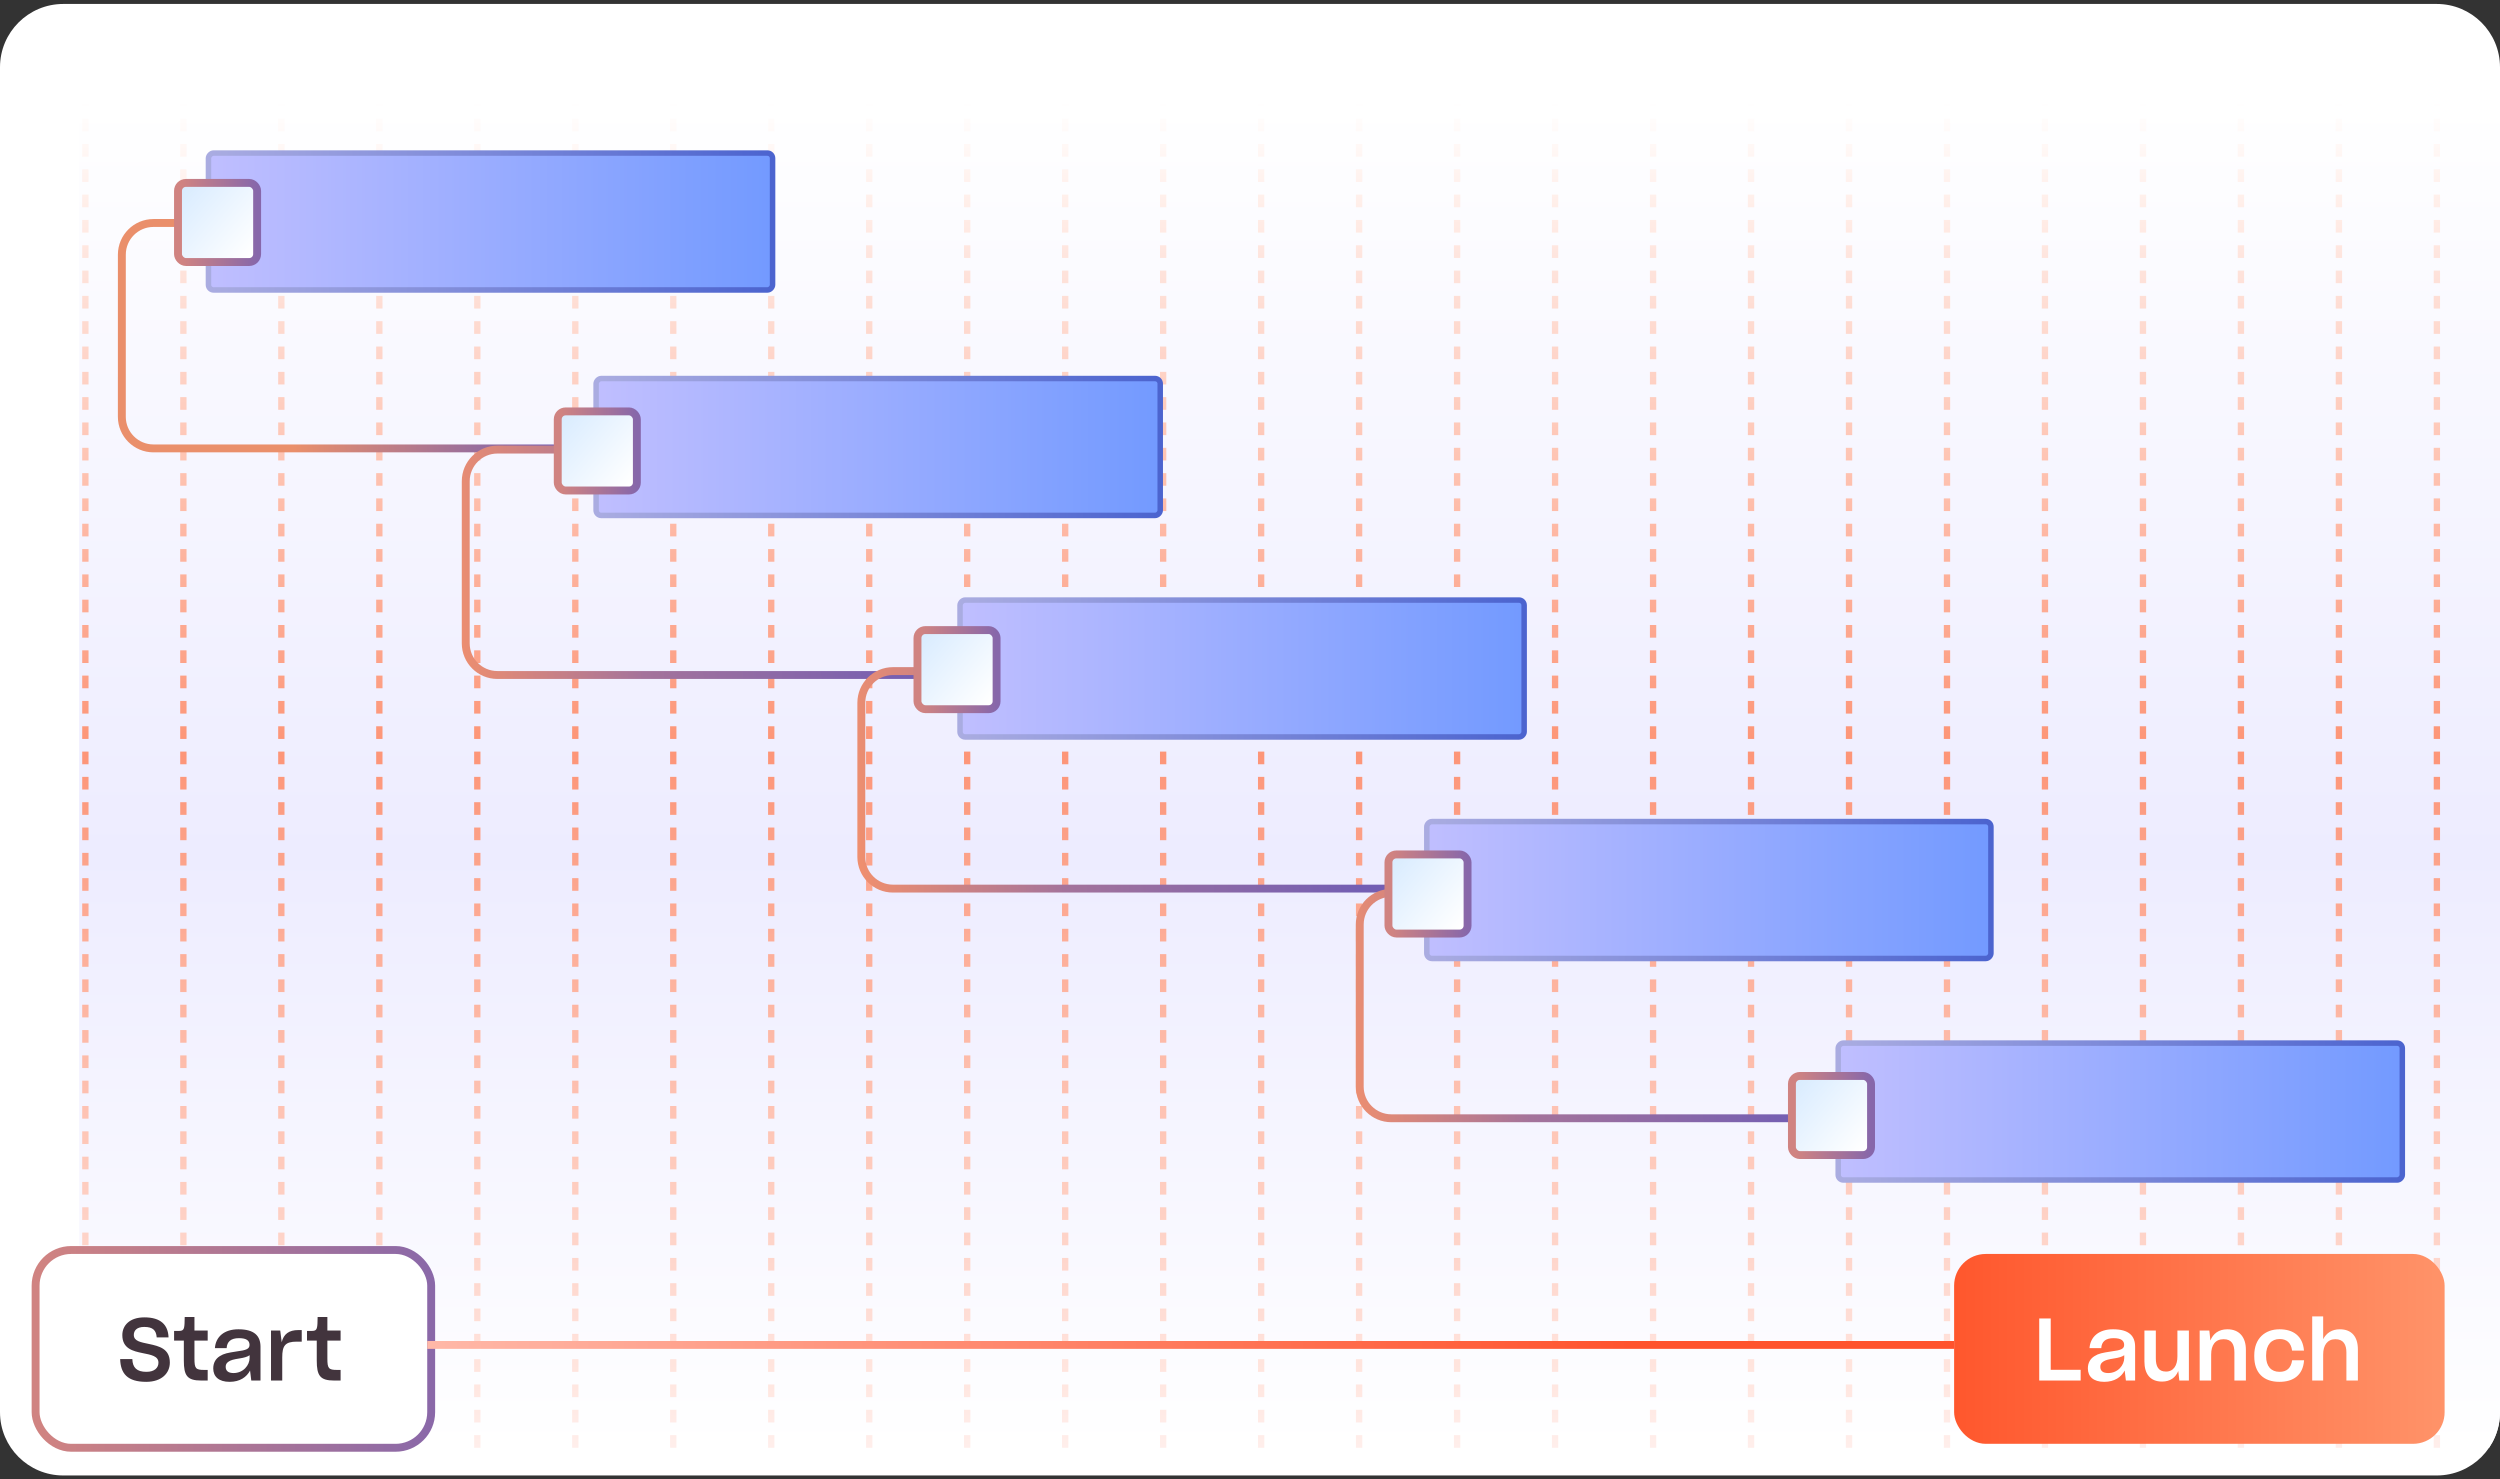
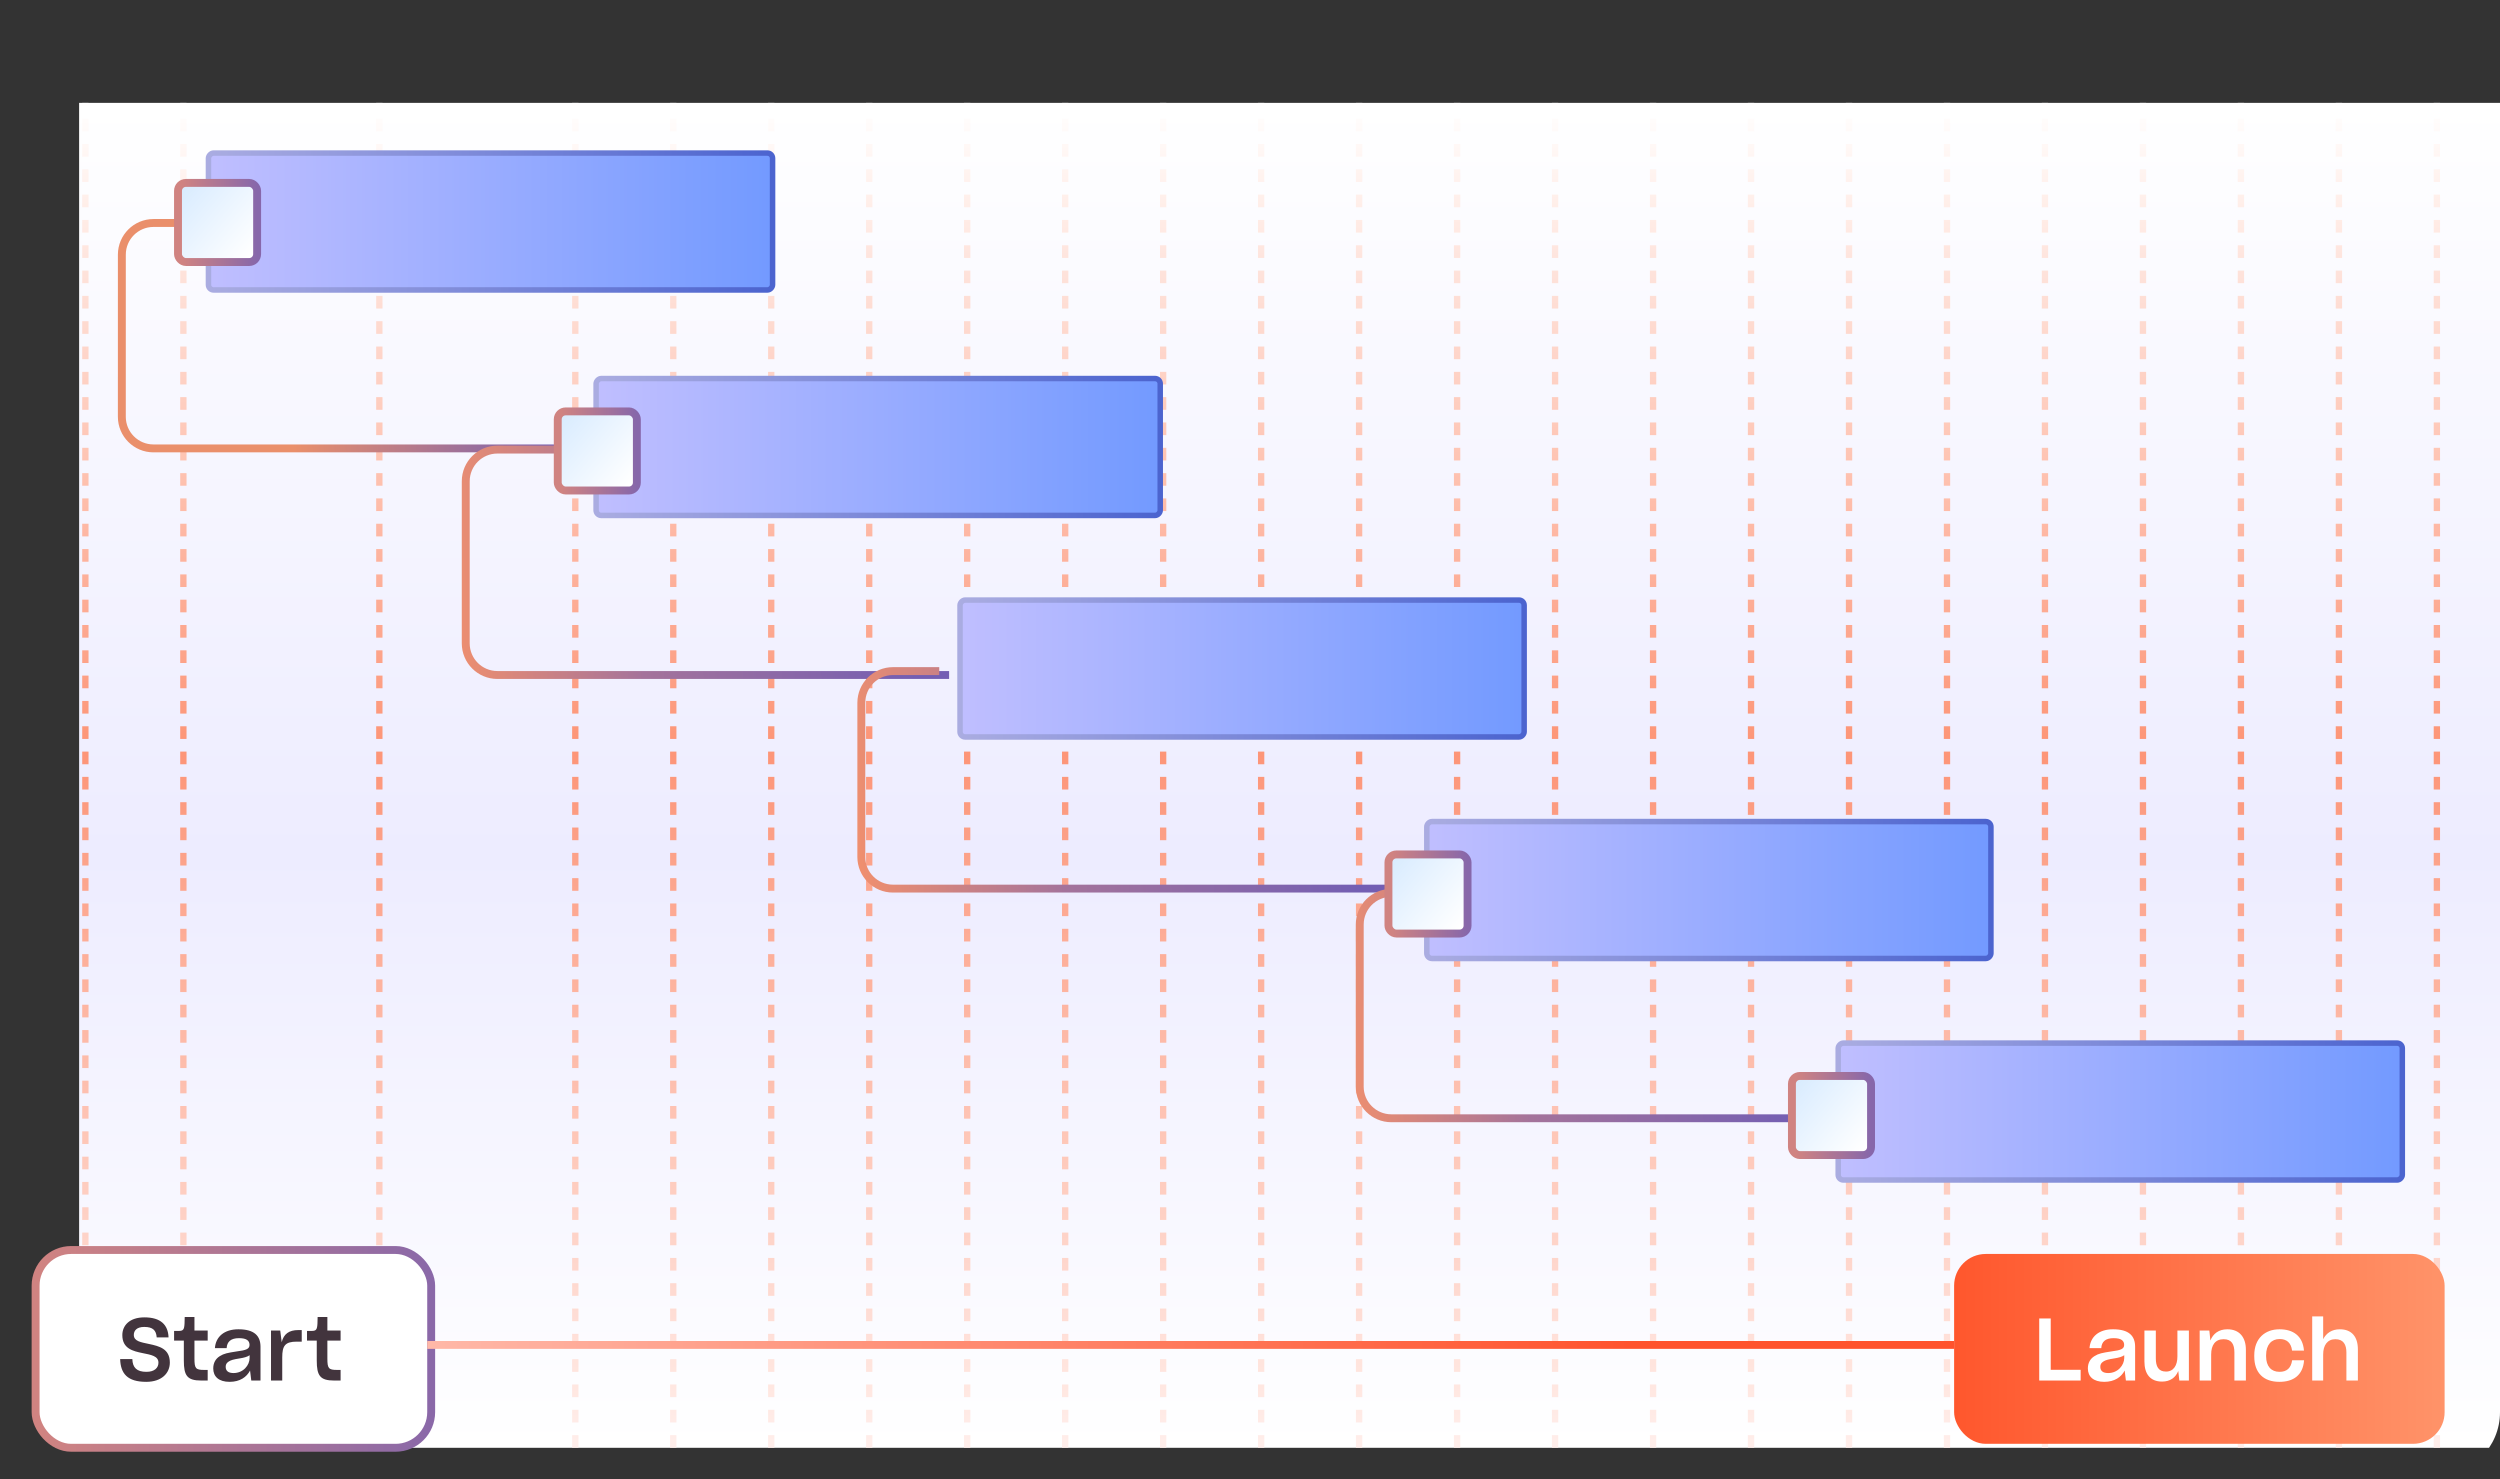
<svg xmlns="http://www.w3.org/2000/svg" width="316" height="187" viewBox="0 0 316 187" fill="none">
  <rect x="0" y="0" width="316" height="187" fill="#333333" stroke="none" />
  <g clip-path="url(#clip0_10687_10047)">
-     <path d="M0 8.5C0 4.082 3.582 0.5 8 0.5H308C312.418 0.5 316 4.082 316 8.5V178.5C316 182.918 312.418 186.5 308 186.5H8C3.582 186.5 0 182.918 0 178.5V8.5Z" fill="white" />
    <rect width="312" height="170" transform="translate(10 13)" fill="url(#paint0_linear_10687_10047)" />
    <line x1="10.791" y1="183" x2="10.791" y2="13" stroke="url(#paint1_linear_10687_10047)" stroke-opacity="0.85" stroke-width="0.8" stroke-dasharray="1.6 1.6" />
    <line x1="23.178" y1="183" x2="23.178" y2="13" stroke="url(#paint2_linear_10687_10047)" stroke-opacity="0.85" stroke-width="0.8" stroke-dasharray="1.6 1.6" />
-     <line x1="35.561" y1="183" x2="35.561" y2="13" stroke="url(#paint3_linear_10687_10047)" stroke-opacity="0.85" stroke-width="0.8" stroke-dasharray="1.6 1.6" />
    <line x1="47.948" y1="183" x2="47.948" y2="13" stroke="url(#paint4_linear_10687_10047)" stroke-opacity="0.85" stroke-width="0.8" stroke-dasharray="1.6 1.6" />
-     <line x1="60.331" y1="183" x2="60.33" y2="13" stroke="url(#paint5_linear_10687_10047)" stroke-opacity="0.85" stroke-width="0.8" stroke-dasharray="1.6 1.6" />
    <line x1="72.717" y1="183" x2="72.717" y2="13" stroke="url(#paint6_linear_10687_10047)" stroke-opacity="0.85" stroke-width="0.8" stroke-dasharray="1.6 1.6" />
    <line x1="85.1" y1="183" x2="85.1" y2="13" stroke="url(#paint7_linear_10687_10047)" stroke-opacity="0.85" stroke-width="0.8" stroke-dasharray="1.6 1.6" />
    <line x1="97.483" y1="183" x2="97.483" y2="13" stroke="url(#paint8_linear_10687_10047)" stroke-opacity="0.85" stroke-width="0.8" stroke-dasharray="1.6 1.6" />
    <line x1="109.87" y1="183" x2="109.869" y2="13" stroke="url(#paint9_linear_10687_10047)" stroke-opacity="0.85" stroke-width="0.8" stroke-dasharray="1.6 1.6" />
    <line x1="122.252" y1="183" x2="122.252" y2="13" stroke="url(#paint10_linear_10687_10047)" stroke-opacity="0.85" stroke-width="0.8" stroke-dasharray="1.6 1.6" />
    <line x1="134.639" y1="183" x2="134.639" y2="13" stroke="url(#paint11_linear_10687_10047)" stroke-opacity="0.85" stroke-width="0.8" stroke-dasharray="1.6 1.6" />
    <line x1="147.022" y1="183" x2="147.022" y2="13" stroke="url(#paint12_linear_10687_10047)" stroke-opacity="0.85" stroke-width="0.8" stroke-dasharray="1.6 1.6" />
    <line x1="159.409" y1="183" x2="159.408" y2="13" stroke="url(#paint13_linear_10687_10047)" stroke-opacity="0.85" stroke-width="0.8" stroke-dasharray="1.6 1.6" />
    <line x1="171.791" y1="183" x2="171.791" y2="13" stroke="url(#paint14_linear_10687_10047)" stroke-opacity="0.85" stroke-width="0.8" stroke-dasharray="1.6 1.6" />
    <line x1="184.178" y1="183" x2="184.178" y2="13" stroke="url(#paint15_linear_10687_10047)" stroke-opacity="0.85" stroke-width="0.8" stroke-dasharray="1.6 1.6" />
    <line x1="196.561" y1="183" x2="196.561" y2="13" stroke="url(#paint16_linear_10687_10047)" stroke-opacity="0.85" stroke-width="0.8" stroke-dasharray="1.6 1.6" />
    <line x1="208.948" y1="183" x2="208.948" y2="13" stroke="url(#paint17_linear_10687_10047)" stroke-opacity="0.85" stroke-width="0.8" stroke-dasharray="1.6 1.6" />
    <line x1="221.33" y1="183" x2="221.33" y2="13" stroke="url(#paint18_linear_10687_10047)" stroke-opacity="0.85" stroke-width="0.8" stroke-dasharray="1.6 1.6" />
    <line x1="233.717" y1="183" x2="233.717" y2="13" stroke="url(#paint19_linear_10687_10047)" stroke-opacity="0.85" stroke-width="0.8" stroke-dasharray="1.6 1.6" />
    <line x1="246.1" y1="183" x2="246.1" y2="13" stroke="url(#paint20_linear_10687_10047)" stroke-opacity="0.85" stroke-width="0.8" stroke-dasharray="1.6 1.6" />
    <line x1="258.483" y1="183" x2="258.483" y2="13" stroke="url(#paint21_linear_10687_10047)" stroke-opacity="0.85" stroke-width="0.8" stroke-dasharray="1.6 1.6" />
    <line x1="270.87" y1="183" x2="270.869" y2="13" stroke="url(#paint22_linear_10687_10047)" stroke-opacity="0.85" stroke-width="0.8" stroke-dasharray="1.6 1.6" />
    <line x1="283.252" y1="183" x2="283.252" y2="13" stroke="url(#paint23_linear_10687_10047)" stroke-opacity="0.85" stroke-width="0.8" stroke-dasharray="1.6 1.6" />
    <line x1="295.639" y1="183" x2="295.639" y2="13" stroke="url(#paint24_linear_10687_10047)" stroke-opacity="0.85" stroke-width="0.8" stroke-dasharray="1.6 1.6" />
    <line x1="308.022" y1="183" x2="308.022" y2="13" stroke="url(#paint25_linear_10687_10047)" stroke-opacity="0.85" stroke-width="0.8" stroke-dasharray="1.6 1.6" />
    <rect x="4.5" y="158" width="50" height="25" rx="4.5" fill="white" />
    <rect x="4.5" y="158" width="50" height="25" rx="4.5" stroke="url(#paint26_linear_10687_10047)" />
    <path d="M18.487 174.665C16.111 174.665 15.242 173.631 15.187 171.783H16.727C16.76 172.872 17.288 173.4 18.509 173.4C19.554 173.4 20.027 172.872 20.027 172.245C20.038 171.398 19.07 171.244 18.036 171.035C16.793 170.782 15.462 170.463 15.462 168.758C15.462 167.559 16.353 166.514 18.256 166.514C20.324 166.514 21.248 167.471 21.303 169.044H19.807C19.741 168.153 19.323 167.724 18.234 167.724C17.277 167.724 16.914 168.197 16.914 168.736C16.914 169.539 17.816 169.66 18.839 169.88C20.126 170.155 21.457 170.474 21.468 172.212C21.479 173.554 20.445 174.665 18.487 174.665ZM23.237 171.97V169.451H22.005V168.23H22.566C23.16 168.23 23.281 168.076 23.325 167.306C23.336 167.031 23.347 166.657 23.347 166.47H24.579V168.175H26.251V169.451H24.579V171.728C24.579 172.982 24.744 173.158 25.8 173.158H26.251V174.5H25.437C23.655 174.5 23.237 173.884 23.237 171.97ZM29.022 174.665C27.658 174.665 26.954 174.005 26.954 172.971C26.954 172.267 27.262 171.739 27.779 171.42C28.318 171.079 28.758 171.002 29.957 170.815C31.079 170.672 31.541 170.518 31.541 170.001C31.541 169.473 31.189 169.143 30.21 169.143C29.165 169.143 28.692 169.605 28.648 170.408H27.163C27.262 168.978 28.329 168.021 30.133 168.021C32.179 168.021 32.927 168.879 32.927 170.232V174.5H31.761L31.607 173.235C31.178 174.06 30.331 174.665 29.022 174.665ZM29.517 173.554C30.76 173.554 31.552 172.553 31.552 171.64V171.299C31.288 171.497 30.848 171.618 30.276 171.706C29.506 171.827 29.187 171.915 28.901 172.102C28.637 172.278 28.527 172.465 28.527 172.762C28.527 173.268 28.846 173.554 29.517 173.554ZM34.255 174.5V168.175H35.422L35.608 169.66C35.85 168.626 36.522 168.12 37.709 168.12H38.139V169.583H37.511C36.026 169.583 35.675 170.111 35.675 171.574V174.5H34.255ZM40.038 171.97V169.451H38.806V168.23H39.367C39.961 168.23 40.082 168.076 40.126 167.306C40.137 167.031 40.148 166.657 40.148 166.47H41.38V168.175H43.052V169.451H41.38V171.728C41.38 172.982 41.545 173.158 42.601 173.158H43.052V174.5H42.238C40.456 174.5 40.038 173.884 40.038 171.97Z" fill="#42343D" />
    <line x1="54" y1="170" x2="247" y2="170" stroke="url(#paint27_linear_10687_10047)" />
    <rect x="247" y="158.5" width="62" height="24" rx="4" fill="url(#paint28_linear_10687_10047)" />
    <path d="M257.759 166.657H259.211V173.147H262.995V174.5H257.759V166.657ZM265.974 174.665C264.61 174.665 263.906 174.005 263.906 172.971C263.906 172.267 264.214 171.739 264.731 171.42C265.27 171.079 265.71 171.002 266.909 170.815C268.031 170.672 268.493 170.518 268.493 170.001C268.493 169.473 268.141 169.143 267.162 169.143C266.117 169.143 265.644 169.605 265.6 170.408H264.115C264.214 168.978 265.281 168.021 267.085 168.021C269.131 168.021 269.879 168.879 269.879 170.232V174.5H268.713L268.559 173.235C268.13 174.06 267.283 174.665 265.974 174.665ZM266.469 173.554C267.712 173.554 268.504 172.553 268.504 171.64V171.299C268.24 171.497 267.8 171.618 267.228 171.706C266.458 171.827 266.139 171.915 265.853 172.102C265.589 172.278 265.479 172.465 265.479 172.762C265.479 173.268 265.798 173.554 266.469 173.554ZM273.288 174.632C271.781 174.632 271.055 173.664 271.055 172.091V168.175H272.496V171.695C272.496 172.685 272.804 173.367 273.783 173.367C274.74 173.367 275.224 172.586 275.224 171.464V168.175H276.676V174.5H275.466L275.334 173.29C275.004 174.115 274.322 174.632 273.288 174.632ZM278.039 174.5V168.175H279.26L279.392 169.44C279.733 168.582 280.448 168.021 281.537 168.021C283.066 168.021 283.88 169.033 283.88 170.606V174.5H282.428V170.958C282.428 169.935 282.087 169.275 281.064 169.275C279.997 169.275 279.491 170.034 279.491 171.2V174.5H278.039ZM288.118 174.665C286.105 174.665 284.939 173.521 284.939 171.464V171.299C284.939 169.176 286.303 168.021 288.129 168.021C289.867 168.021 291.066 168.868 291.22 170.694V170.716H289.713V170.683C289.581 169.704 289.02 169.253 288.14 169.253C287.128 169.253 286.435 169.968 286.435 171.299V171.442C286.435 172.685 287.073 173.4 288.129 173.4C289.042 173.4 289.581 172.938 289.724 171.948V171.937H291.231V171.97C291.088 173.84 289.867 174.665 288.118 174.665ZM292.262 174.5V166.393H293.648V169.275C294.033 168.516 294.748 168.021 295.749 168.021C297.278 168.021 298.037 168.989 298.037 170.562V174.5H296.585V170.958C296.585 169.968 296.222 169.275 295.188 169.275C294.176 169.275 293.648 170.056 293.648 171.189V174.5H292.262Z" fill="white" />
    <rect x="-0.348" y="0.348" width="71.304" height="17.304" rx="0.652" transform="matrix(-1 0 0 1 97.304 19)" fill="url(#paint29_linear_10687_10047)" />
    <rect x="-0.348" y="0.348" width="71.304" height="17.304" rx="0.652" transform="matrix(-1 0 0 1 97.304 19)" stroke="url(#paint30_linear_10687_10047)" stroke-width="0.696" />
    <rect x="-0.348" y="0.348" width="71.304" height="17.304" rx="0.652" transform="matrix(-1 0 0 1 146.304 47.5)" fill="url(#paint31_linear_10687_10047)" />
    <rect x="-0.348" y="0.348" width="71.304" height="17.304" rx="0.652" transform="matrix(-1 0 0 1 146.304 47.5)" stroke="url(#paint32_linear_10687_10047)" stroke-width="0.696" />
    <rect x="-0.348" y="0.348" width="71.304" height="17.304" rx="0.652" transform="matrix(-1 0 0 1 192.304 75.5)" fill="url(#paint33_linear_10687_10047)" />
    <rect x="-0.348" y="0.348" width="71.304" height="17.304" rx="0.652" transform="matrix(-1 0 0 1 192.304 75.5)" stroke="url(#paint34_linear_10687_10047)" stroke-width="0.696" />
    <rect x="-0.348" y="0.348" width="71.304" height="17.304" rx="0.652" transform="matrix(-1 0 0 1 251.304 103.5)" fill="url(#paint35_linear_10687_10047)" />
    <rect x="-0.348" y="0.348" width="71.304" height="17.304" rx="0.652" transform="matrix(-1 0 0 1 251.304 103.5)" stroke="url(#paint36_linear_10687_10047)" stroke-width="0.696" />
    <rect x="-0.348" y="0.348" width="71.304" height="17.304" rx="0.652" transform="matrix(-1 0 0 1 303.304 131.5)" fill="url(#paint37_linear_10687_10047)" />
    <rect x="-0.348" y="0.348" width="71.304" height="17.304" rx="0.652" transform="matrix(-1 0 0 1 303.304 131.5)" stroke="url(#paint38_linear_10687_10047)" stroke-width="0.696" />
    <path d="M25.25 28.186L19.402 28.185C17.193 28.185 15.402 29.976 15.402 32.185L15.4 52.678C15.4 54.887 17.191 56.678 19.4 56.678L74.499 56.678" stroke="url(#paint39_linear_10687_10047)" />
    <path d="M70.719 56.827L62.871 56.827C60.662 56.827 58.871 58.618 58.871 60.827L58.869 81.319C58.869 83.528 60.66 85.32 62.869 85.32L119.967 85.319" stroke="url(#paint40_linear_10687_10047)" />
    <rect x="22.5" y="23.12" width="10" height="10" rx="1" fill="url(#paint41_linear_10687_10047)" stroke="url(#paint42_linear_10687_10047)" />
    <rect x="70.5" y="52" width="10" height="10" rx="1" fill="url(#paint43_linear_10687_10047)" stroke="url(#paint44_linear_10687_10047)" />
    <path d="M118.72 84.827L112.872 84.827C110.663 84.827 108.872 86.618 108.872 88.827L108.87 108.319C108.87 110.529 110.661 112.32 112.871 112.32L177.969 112.319" stroke="url(#paint45_linear_10687_10047)" />
    <path d="M181.719 112.857L175.871 112.857C173.662 112.857 171.871 114.648 171.871 116.857L171.869 137.349C171.869 139.559 173.66 141.35 175.869 141.35L230.967 141.349" stroke="url(#paint46_linear_10687_10047)" />
-     <rect x="115.969" y="79.642" width="10" height="10" rx="1" fill="url(#paint47_linear_10687_10047)" stroke="url(#paint48_linear_10687_10047)" />
    <rect x="175.5" y="108" width="10" height="10" rx="1" fill="url(#paint49_linear_10687_10047)" stroke="url(#paint50_linear_10687_10047)" />
    <rect x="226.5" y="136" width="10" height="10" rx="1" fill="url(#paint51_linear_10687_10047)" stroke="url(#paint52_linear_10687_10047)" />
  </g>
  <defs>
    <linearGradient id="paint0_linear_10687_10047" x1="156" y1="0" x2="156" y2="170" gradientUnits="userSpaceOnUse">
      <stop stop-color="white" />
      <stop offset="0.559" stop-color="#EDECFF" />
      <stop offset="1" stop-color="white" />
    </linearGradient>
    <linearGradient id="paint1_linear_10687_10047" x1="11.691" y1="183" x2="11.691" y2="13" gradientUnits="userSpaceOnUse">
      <stop stop-color="#FFECE8" />
      <stop offset="0.522" stop-color="#FF855F" />
      <stop offset="1" stop-color="white" />
    </linearGradient>
    <linearGradient id="paint2_linear_10687_10047" x1="24.078" y1="183" x2="24.078" y2="13" gradientUnits="userSpaceOnUse">
      <stop stop-color="#FFECE8" />
      <stop offset="0.522" stop-color="#FF855F" />
      <stop offset="1" stop-color="white" />
    </linearGradient>
    <linearGradient id="paint3_linear_10687_10047" x1="36.461" y1="183" x2="36.461" y2="13" gradientUnits="userSpaceOnUse">
      <stop stop-color="#FFECE8" />
      <stop offset="0.522" stop-color="#FF855F" />
      <stop offset="1" stop-color="white" />
    </linearGradient>
    <linearGradient id="paint4_linear_10687_10047" x1="48.848" y1="183" x2="48.848" y2="13" gradientUnits="userSpaceOnUse">
      <stop stop-color="#FFECE8" />
      <stop offset="0.522" stop-color="#FF855F" />
      <stop offset="1" stop-color="white" />
    </linearGradient>
    <linearGradient id="paint5_linear_10687_10047" x1="61.23" y1="183" x2="61.23" y2="13" gradientUnits="userSpaceOnUse">
      <stop stop-color="#FFECE8" />
      <stop offset="0.522" stop-color="#FF855F" />
      <stop offset="1" stop-color="white" />
    </linearGradient>
    <linearGradient id="paint6_linear_10687_10047" x1="73.617" y1="183" x2="73.617" y2="13" gradientUnits="userSpaceOnUse">
      <stop stop-color="#FFECE8" />
      <stop offset="0.522" stop-color="#FF855F" />
      <stop offset="1" stop-color="white" />
    </linearGradient>
    <linearGradient id="paint7_linear_10687_10047" x1="86" y1="183" x2="86" y2="13" gradientUnits="userSpaceOnUse">
      <stop stop-color="#FFECE8" />
      <stop offset="0.522" stop-color="#FF855F" />
      <stop offset="1" stop-color="white" />
    </linearGradient>
    <linearGradient id="paint8_linear_10687_10047" x1="98.383" y1="183" x2="98.383" y2="13" gradientUnits="userSpaceOnUse">
      <stop stop-color="#FFECE8" />
      <stop offset="0.522" stop-color="#FF855F" />
      <stop offset="1" stop-color="white" />
    </linearGradient>
    <linearGradient id="paint9_linear_10687_10047" x1="110.77" y1="183" x2="110.77" y2="13" gradientUnits="userSpaceOnUse">
      <stop stop-color="#FFECE8" />
      <stop offset="0.522" stop-color="#FF855F" />
      <stop offset="1" stop-color="white" />
    </linearGradient>
    <linearGradient id="paint10_linear_10687_10047" x1="123.152" y1="183" x2="123.152" y2="13" gradientUnits="userSpaceOnUse">
      <stop stop-color="#FFECE8" />
      <stop offset="0.522" stop-color="#FF855F" />
      <stop offset="1" stop-color="white" />
    </linearGradient>
    <linearGradient id="paint11_linear_10687_10047" x1="135.539" y1="183" x2="135.539" y2="13" gradientUnits="userSpaceOnUse">
      <stop stop-color="#FFECE8" />
      <stop offset="0.522" stop-color="#FF855F" />
      <stop offset="1" stop-color="white" />
    </linearGradient>
    <linearGradient id="paint12_linear_10687_10047" x1="147.922" y1="183" x2="147.922" y2="13" gradientUnits="userSpaceOnUse">
      <stop stop-color="#FFECE8" />
      <stop offset="0.522" stop-color="#FF855F" />
      <stop offset="1" stop-color="white" />
    </linearGradient>
    <linearGradient id="paint13_linear_10687_10047" x1="160.309" y1="183" x2="160.309" y2="13" gradientUnits="userSpaceOnUse">
      <stop stop-color="#FFECE8" />
      <stop offset="0.522" stop-color="#FF855F" />
      <stop offset="1" stop-color="white" />
    </linearGradient>
    <linearGradient id="paint14_linear_10687_10047" x1="172.691" y1="183" x2="172.691" y2="13" gradientUnits="userSpaceOnUse">
      <stop stop-color="#FFECE8" />
      <stop offset="0.522" stop-color="#FF855F" />
      <stop offset="1" stop-color="white" />
    </linearGradient>
    <linearGradient id="paint15_linear_10687_10047" x1="185.078" y1="183" x2="185.078" y2="13" gradientUnits="userSpaceOnUse">
      <stop stop-color="#FFECE8" />
      <stop offset="0.522" stop-color="#FF855F" />
      <stop offset="1" stop-color="white" />
    </linearGradient>
    <linearGradient id="paint16_linear_10687_10047" x1="197.461" y1="183" x2="197.461" y2="13" gradientUnits="userSpaceOnUse">
      <stop stop-color="#FFECE8" />
      <stop offset="0.522" stop-color="#FF855F" />
      <stop offset="1" stop-color="white" />
    </linearGradient>
    <linearGradient id="paint17_linear_10687_10047" x1="209.848" y1="183" x2="209.848" y2="13" gradientUnits="userSpaceOnUse">
      <stop stop-color="#FFECE8" />
      <stop offset="0.522" stop-color="#FF855F" />
      <stop offset="1" stop-color="white" />
    </linearGradient>
    <linearGradient id="paint18_linear_10687_10047" x1="222.23" y1="183" x2="222.23" y2="13" gradientUnits="userSpaceOnUse">
      <stop stop-color="#FFECE8" />
      <stop offset="0.522" stop-color="#FF855F" />
      <stop offset="1" stop-color="white" />
    </linearGradient>
    <linearGradient id="paint19_linear_10687_10047" x1="234.617" y1="183" x2="234.617" y2="13" gradientUnits="userSpaceOnUse">
      <stop stop-color="#FFECE8" />
      <stop offset="0.522" stop-color="#FF855F" />
      <stop offset="1" stop-color="white" />
    </linearGradient>
    <linearGradient id="paint20_linear_10687_10047" x1="247" y1="183" x2="247" y2="13" gradientUnits="userSpaceOnUse">
      <stop stop-color="#FFECE8" />
      <stop offset="0.522" stop-color="#FF855F" />
      <stop offset="1" stop-color="white" />
    </linearGradient>
    <linearGradient id="paint21_linear_10687_10047" x1="259.383" y1="183" x2="259.383" y2="13" gradientUnits="userSpaceOnUse">
      <stop stop-color="#FFECE8" />
      <stop offset="0.522" stop-color="#FF855F" />
      <stop offset="1" stop-color="white" />
    </linearGradient>
    <linearGradient id="paint22_linear_10687_10047" x1="271.77" y1="183" x2="271.77" y2="13" gradientUnits="userSpaceOnUse">
      <stop stop-color="#FFECE8" />
      <stop offset="0.522" stop-color="#FF855F" />
      <stop offset="1" stop-color="white" />
    </linearGradient>
    <linearGradient id="paint23_linear_10687_10047" x1="284.152" y1="183" x2="284.152" y2="13" gradientUnits="userSpaceOnUse">
      <stop stop-color="#FFECE8" />
      <stop offset="0.522" stop-color="#FF855F" />
      <stop offset="1" stop-color="white" />
    </linearGradient>
    <linearGradient id="paint24_linear_10687_10047" x1="296.539" y1="183" x2="296.539" y2="13" gradientUnits="userSpaceOnUse">
      <stop stop-color="#FFECE8" />
      <stop offset="0.522" stop-color="#FF855F" />
      <stop offset="1" stop-color="white" />
    </linearGradient>
    <linearGradient id="paint25_linear_10687_10047" x1="308.922" y1="183" x2="308.922" y2="13" gradientUnits="userSpaceOnUse">
      <stop stop-color="#FFECE8" />
      <stop offset="0.522" stop-color="#FF855F" />
      <stop offset="1" stop-color="white" />
    </linearGradient>
    <linearGradient id="paint26_linear_10687_10047" x1="5" y1="170.18" x2="56.722" y2="170.18" gradientUnits="userSpaceOnUse">
      <stop stop-color="#D08381" />
      <stop offset="1" stop-color="#8767AA" />
    </linearGradient>
    <linearGradient id="paint27_linear_10687_10047" x1="54" y1="171" x2="247" y2="171" gradientUnits="userSpaceOnUse">
      <stop stop-color="#FFB8A8" />
      <stop offset="0.788" stop-color="#FF532D" />
    </linearGradient>
    <linearGradient id="paint28_linear_10687_10047" x1="247" y1="170.5" x2="309" y2="170.5" gradientUnits="userSpaceOnUse">
      <stop stop-color="#FF572D" />
      <stop offset="1" stop-color="#FF9369" />
    </linearGradient>
    <linearGradient id="paint29_linear_10687_10047" x1="0" y1="13.091" x2="72" y2="13.091" gradientUnits="userSpaceOnUse">
      <stop stop-color="#739AFF" />
      <stop offset="1" stop-color="#C1BFFF" />
    </linearGradient>
    <linearGradient id="paint30_linear_10687_10047" x1="-3.25993e-07" y1="9.818" x2="72" y2="9.818" gradientUnits="userSpaceOnUse">
      <stop stop-color="#4C64CF" />
      <stop offset="1" stop-color="#ABADE1" />
    </linearGradient>
    <linearGradient id="paint31_linear_10687_10047" x1="0" y1="13.091" x2="72" y2="13.091" gradientUnits="userSpaceOnUse">
      <stop stop-color="#739AFF" />
      <stop offset="1" stop-color="#C1BFFF" />
    </linearGradient>
    <linearGradient id="paint32_linear_10687_10047" x1="-3.25993e-07" y1="9.818" x2="72" y2="9.818" gradientUnits="userSpaceOnUse">
      <stop stop-color="#4C64CF" />
      <stop offset="1" stop-color="#ABADE1" />
    </linearGradient>
    <linearGradient id="paint33_linear_10687_10047" x1="0" y1="13.091" x2="72" y2="13.091" gradientUnits="userSpaceOnUse">
      <stop stop-color="#739AFF" />
      <stop offset="1" stop-color="#C1BFFF" />
    </linearGradient>
    <linearGradient id="paint34_linear_10687_10047" x1="-3.25993e-07" y1="9.818" x2="72" y2="9.818" gradientUnits="userSpaceOnUse">
      <stop stop-color="#4C64CF" />
      <stop offset="1" stop-color="#ABADE1" />
    </linearGradient>
    <linearGradient id="paint35_linear_10687_10047" x1="0" y1="13.091" x2="72" y2="13.091" gradientUnits="userSpaceOnUse">
      <stop stop-color="#739AFF" />
      <stop offset="1" stop-color="#C1BFFF" />
    </linearGradient>
    <linearGradient id="paint36_linear_10687_10047" x1="-3.25993e-07" y1="9.818" x2="72" y2="9.818" gradientUnits="userSpaceOnUse">
      <stop stop-color="#4C64CF" />
      <stop offset="1" stop-color="#ABADE1" />
    </linearGradient>
    <linearGradient id="paint37_linear_10687_10047" x1="0" y1="13.091" x2="72" y2="13.091" gradientUnits="userSpaceOnUse">
      <stop stop-color="#739AFF" />
      <stop offset="1" stop-color="#C1BFFF" />
    </linearGradient>
    <linearGradient id="paint38_linear_10687_10047" x1="-3.25993e-07" y1="9.818" x2="72" y2="9.818" gradientUnits="userSpaceOnUse">
      <stop stop-color="#4C64CF" />
      <stop offset="1" stop-color="#ABADE1" />
    </linearGradient>
    <linearGradient id="paint39_linear_10687_10047" x1="71" y1="57.5" x2="1.161" y2="62.716" gradientUnits="userSpaceOnUse">
      <stop stop-color="#735EB3" />
      <stop offset="0.482" stop-color="#EA8F6B" />
    </linearGradient>
    <linearGradient id="paint40_linear_10687_10047" x1="116.327" y1="86.256" x2="44.525" y2="91.524" gradientUnits="userSpaceOnUse">
      <stop stop-color="#735EB3" />
      <stop offset="0.482" stop-color="#A4739B" />
      <stop offset="0.883" stop-color="#FF9565" />
    </linearGradient>
    <linearGradient id="paint41_linear_10687_10047" x1="32" y1="31.739" x2="16" y2="18.239" gradientUnits="userSpaceOnUse">
      <stop stop-color="white" />
      <stop offset="1" stop-color="#BCDDFE" />
    </linearGradient>
    <linearGradient id="paint42_linear_10687_10047" x1="23" y1="28" x2="32.5" y2="28" gradientUnits="userSpaceOnUse">
      <stop stop-color="#D08381" />
      <stop offset="1" stop-color="#8767AA" />
    </linearGradient>
    <linearGradient id="paint43_linear_10687_10047" x1="80" y1="60.619" x2="64" y2="47.119" gradientUnits="userSpaceOnUse">
      <stop stop-color="white" />
      <stop offset="1" stop-color="#BCDDFE" />
    </linearGradient>
    <linearGradient id="paint44_linear_10687_10047" x1="71" y1="56.88" x2="80.5" y2="56.88" gradientUnits="userSpaceOnUse">
      <stop stop-color="#D08381" />
      <stop offset="1" stop-color="#8767AA" />
    </linearGradient>
    <linearGradient id="paint45_linear_10687_10047" x1="172.61" y1="116.028" x2="95.704" y2="124.469" gradientUnits="userSpaceOnUse">
      <stop stop-color="#735EB3" />
      <stop offset="0.482" stop-color="#A4739B" />
      <stop offset="0.883" stop-color="#FF9565" />
    </linearGradient>
    <linearGradient id="paint46_linear_10687_10047" x1="227.469" y1="142.172" x2="157.63" y2="147.388" gradientUnits="userSpaceOnUse">
      <stop stop-color="#735EB3" />
      <stop offset="0.482" stop-color="#A4739B" />
      <stop offset="0.883" stop-color="#FF9565" />
    </linearGradient>
    <linearGradient id="paint47_linear_10687_10047" x1="125.469" y1="88.261" x2="109.469" y2="74.761" gradientUnits="userSpaceOnUse">
      <stop stop-color="white" />
      <stop offset="1" stop-color="#BCDDFE" />
    </linearGradient>
    <linearGradient id="paint48_linear_10687_10047" x1="116.469" y1="84.522" x2="125.969" y2="84.522" gradientUnits="userSpaceOnUse">
      <stop stop-color="#D08381" />
      <stop offset="1" stop-color="#8767AA" />
    </linearGradient>
    <linearGradient id="paint49_linear_10687_10047" x1="185" y1="116.619" x2="169" y2="103.119" gradientUnits="userSpaceOnUse">
      <stop stop-color="white" />
      <stop offset="1" stop-color="#BCDDFE" />
    </linearGradient>
    <linearGradient id="paint50_linear_10687_10047" x1="176" y1="112.88" x2="185.5" y2="112.88" gradientUnits="userSpaceOnUse">
      <stop stop-color="#D08381" />
      <stop offset="1" stop-color="#8767AA" />
    </linearGradient>
    <linearGradient id="paint51_linear_10687_10047" x1="236" y1="144.619" x2="220" y2="131.119" gradientUnits="userSpaceOnUse">
      <stop stop-color="white" />
      <stop offset="1" stop-color="#BCDDFE" />
    </linearGradient>
    <linearGradient id="paint52_linear_10687_10047" x1="227" y1="140.88" x2="236.5" y2="140.88" gradientUnits="userSpaceOnUse">
      <stop stop-color="#D08381" />
      <stop offset="1" stop-color="#8767AA" />
    </linearGradient>
    <clipPath id="clip0_10687_10047">
      <path d="M0 8.5C0 4.082 3.582 0.5 8 0.5H308C312.418 0.5 316 4.082 316 8.5V178.5C316 182.918 312.418 186.5 308 186.5H8C3.582 186.5 0 182.918 0 178.5V8.5Z" fill="white" />
    </clipPath>
  </defs>
</svg>